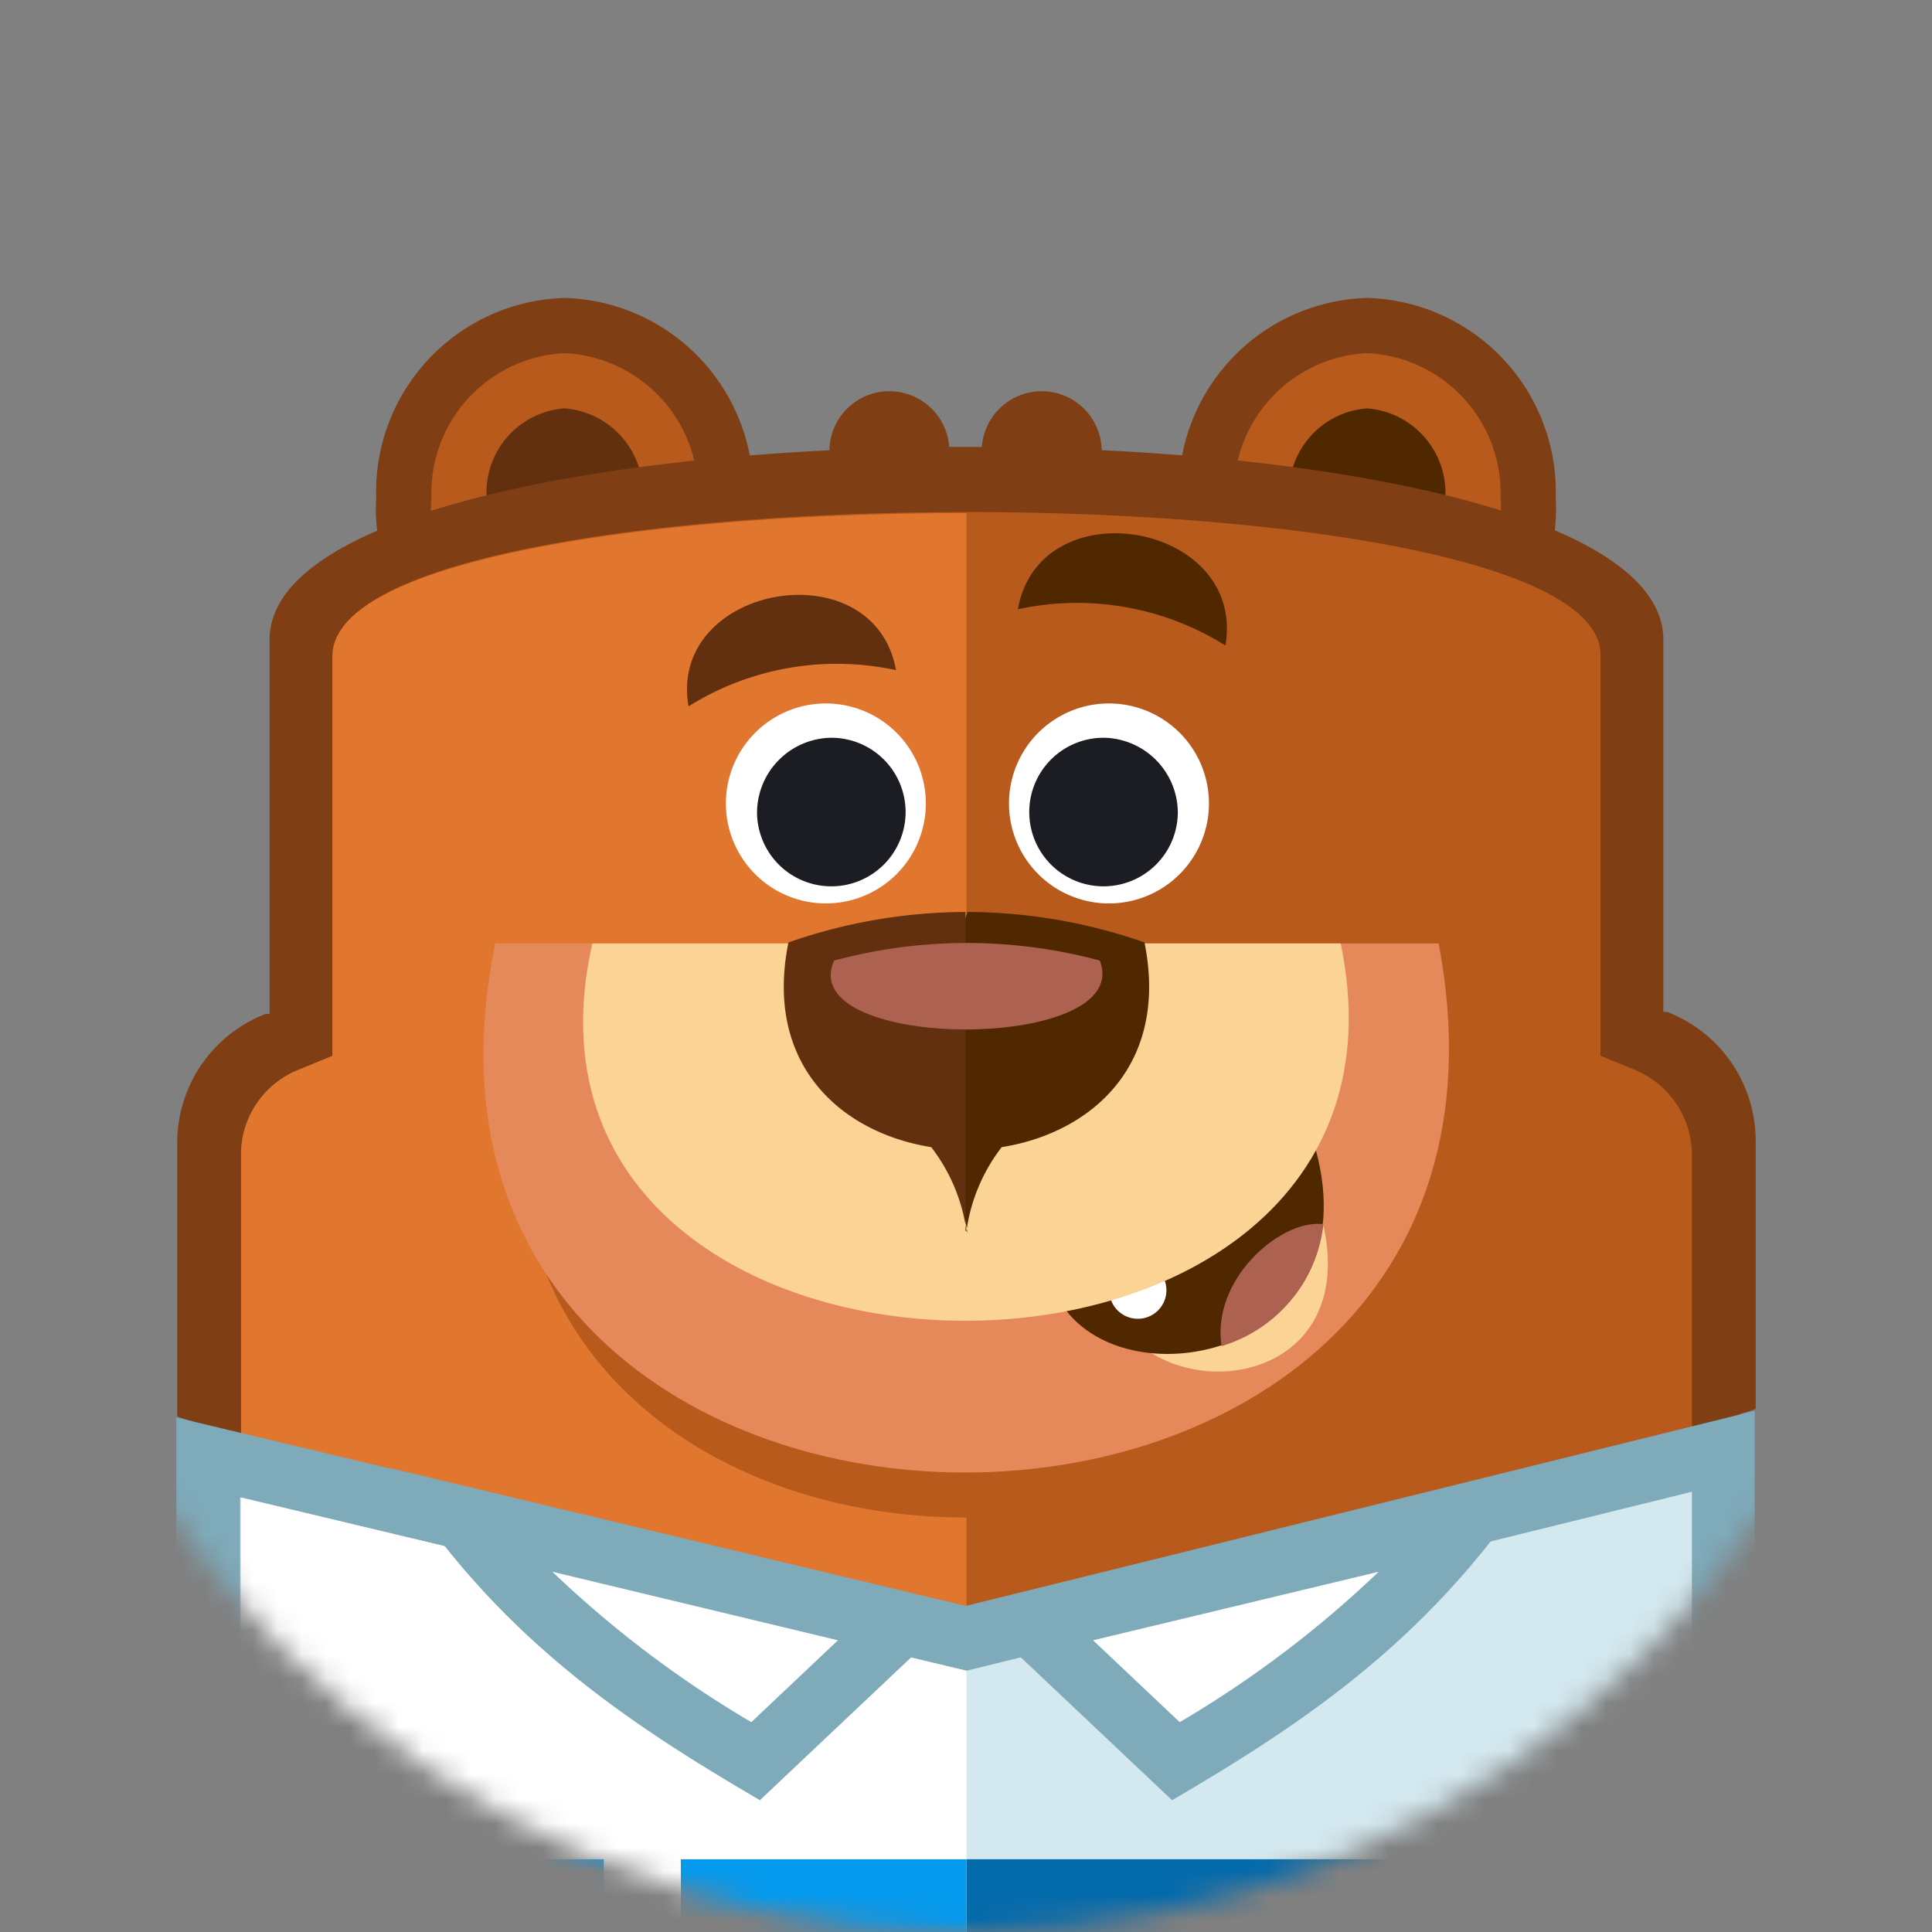
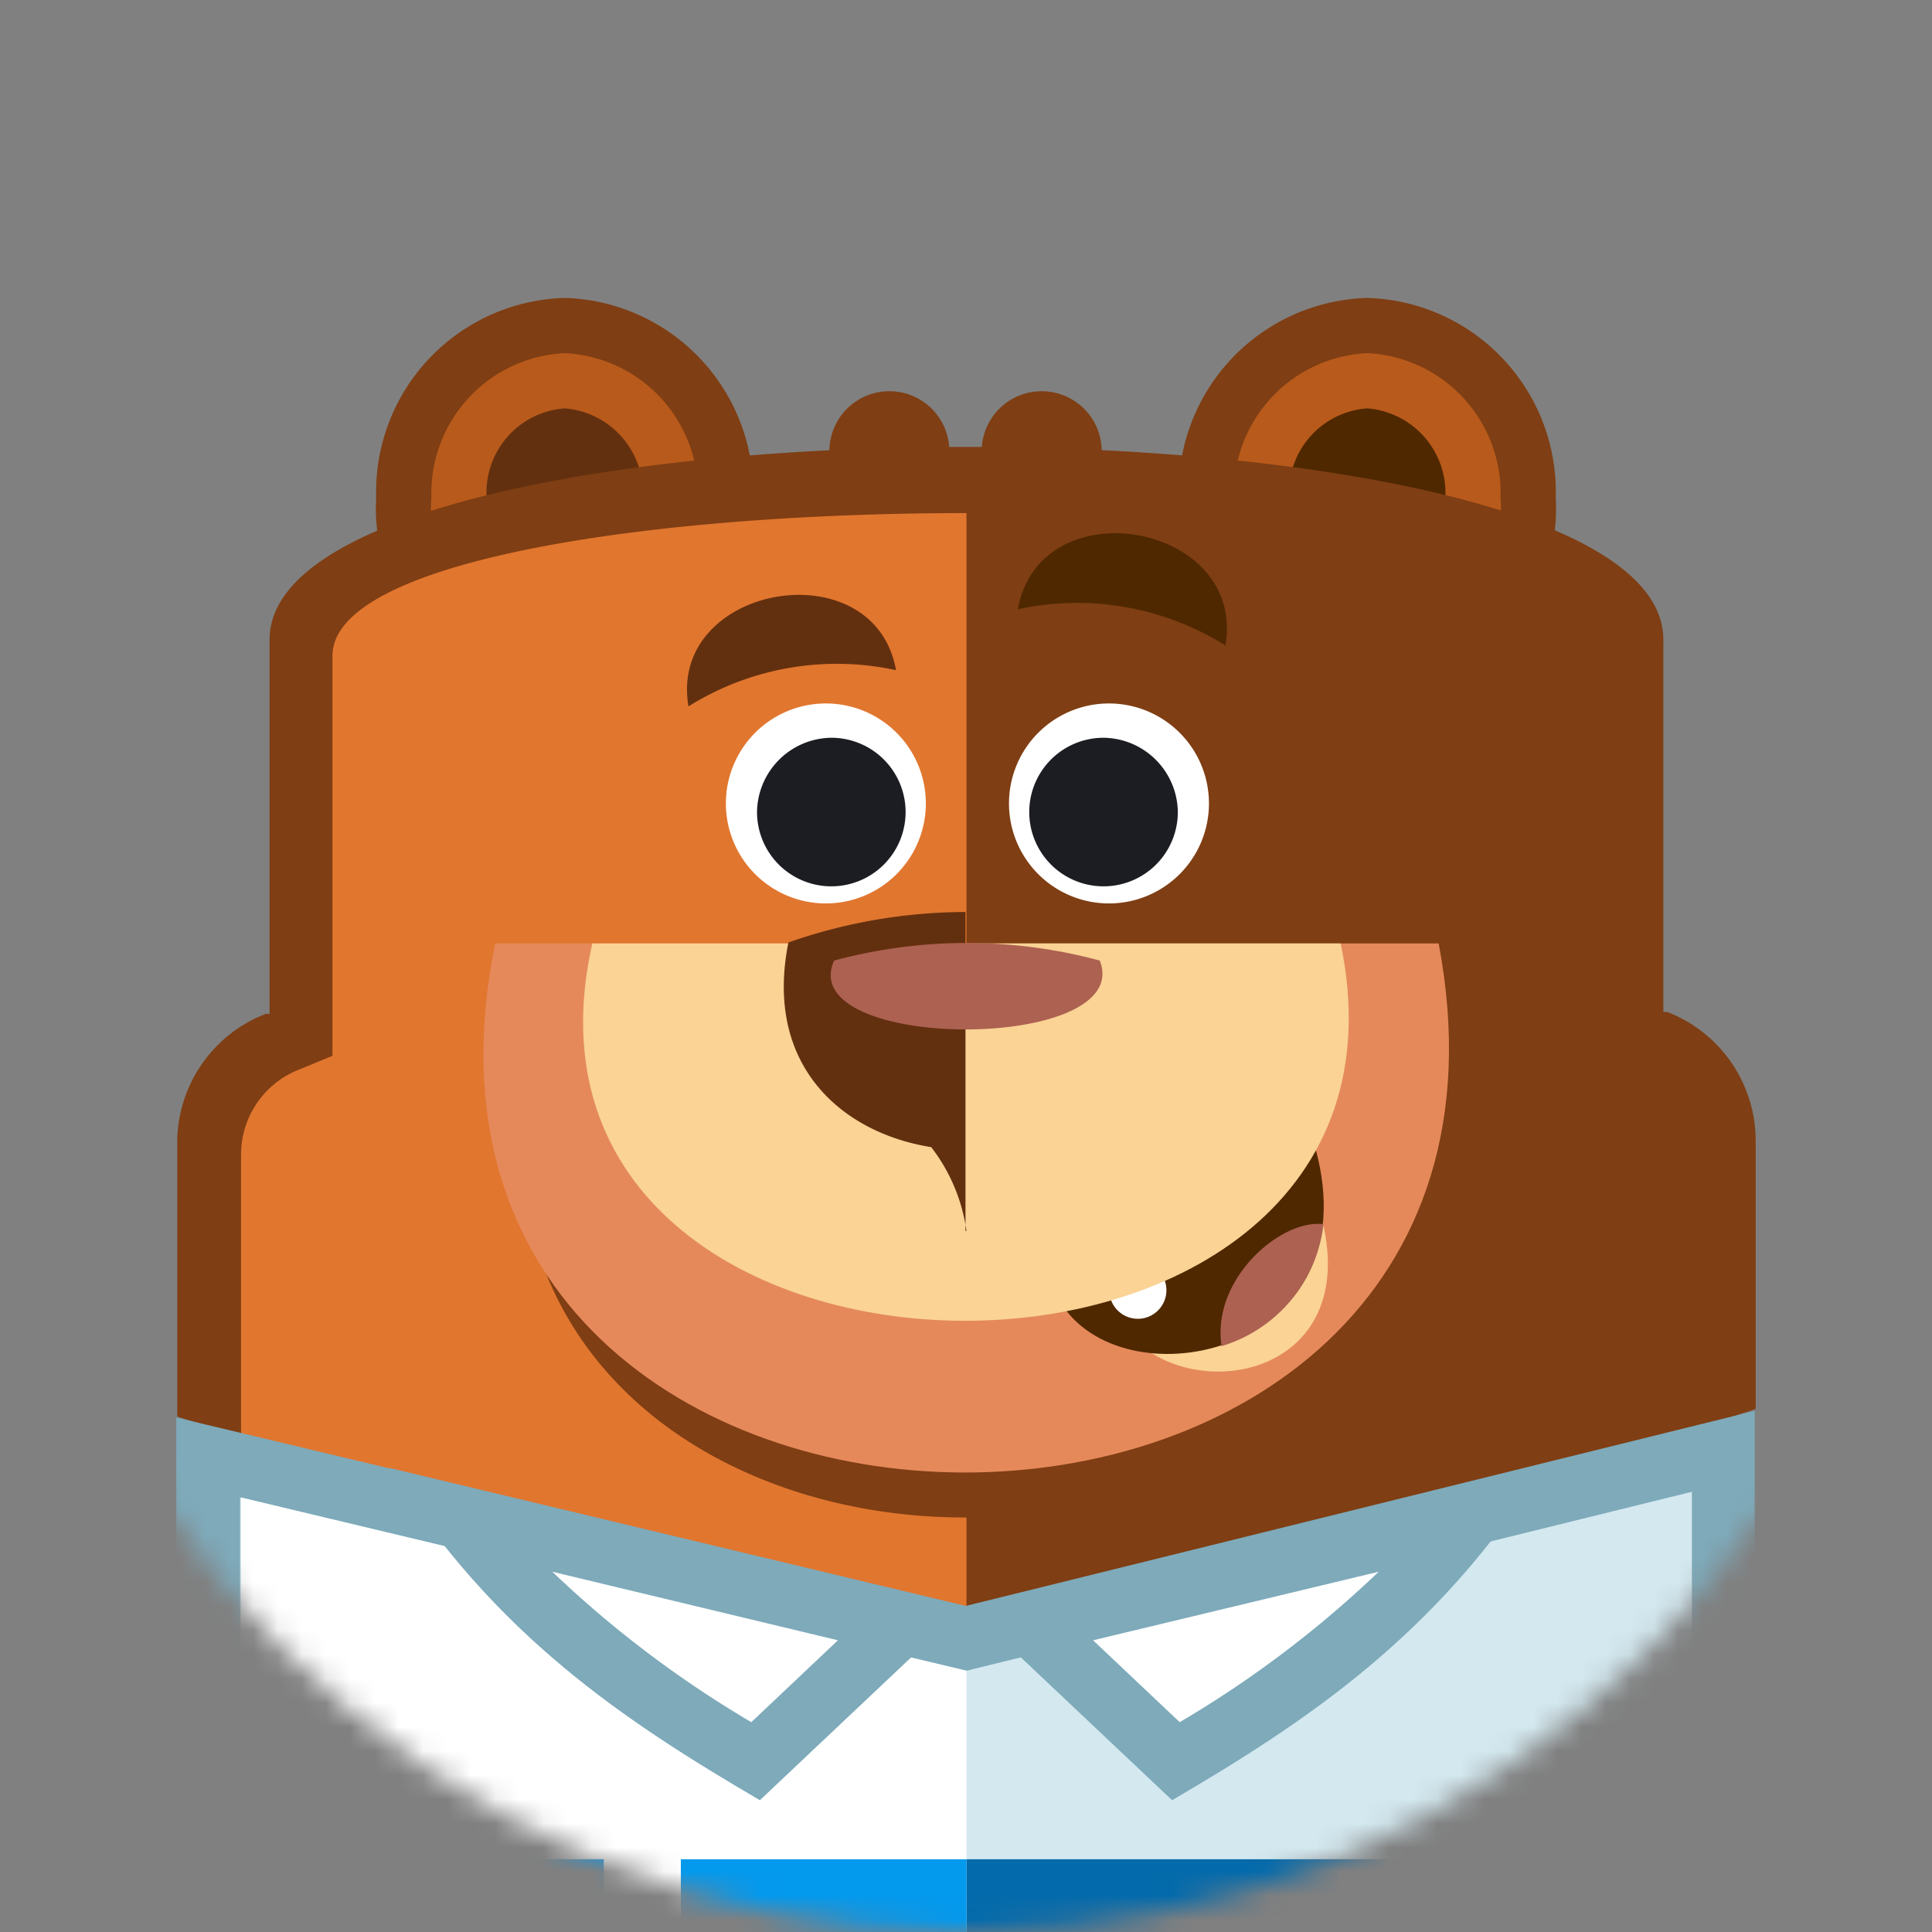
<svg xmlns="http://www.w3.org/2000/svg" width="80" height="80" fill="none">
  <rect width="100%" height="100%" fill="#808080" stroke="none" />
  <mask id="a" width="80" height="80" x="0" y="0" maskUnits="userSpaceOnUse">
    <path fill="#fff" d="M40 80c22.091 0 40-17.909 40-40S62.091 0 40 0 0 17.909 0 40s17.909 40 40 40" />
  </mask>
  <g mask="url(#a)">
    <path fill="#7F3E13" d="M23.383 12.337a8.04 8.04 0 0 1 7.805 8.278 7.818 7.818 0 1 1-15.611 0 8.035 8.035 0 0 1 7.806-8.278" />
    <path fill="#B85A1B" d="M23.383 14.623a5.8 5.8 0 0 0-5.519 5.992 5.538 5.538 0 1 0 11.038 0 5.8 5.8 0 0 0-5.519-5.992" />
    <path fill="#63300F" d="M23.384 16.91a3.49 3.49 0 0 0-3.233 3.706 3.263 3.263 0 1 0 6.465 0 3.515 3.515 0 0 0-3.232-3.706" />
    <path fill="#7F3E13" d="M56.615 12.337a8.037 8.037 0 0 1 7.805 8.278 7.818 7.818 0 1 1-15.611 0 8.035 8.035 0 0 1 7.806-8.278" />
    <path fill="#B85A1B" d="M56.615 14.623a5.8 5.8 0 0 0-5.519 5.992 5.538 5.538 0 1 0 11.038 0 5.8 5.8 0 0 0-5.519-5.992" />
    <path fill="#4F2800" d="M56.616 16.91a3.49 3.49 0 0 0-3.233 3.706 3.263 3.263 0 1 0 6.465 0 3.515 3.515 0 0 0-3.232-3.706" />
    <path fill="#7F3E13" d="M36.827 16.2a2.484 2.484 0 1 1 0 4.968 2.484 2.484 0 0 1 0-4.968m6.307 0a2.484 2.484 0 1 1 0 4.969 2.484 2.484 0 0 1 0-4.969" />
    <path fill="#7F3E13" d="M68.875 26.528v15.374h.158a5.72 5.72 0 0 1 3.666 5.361v11.078l-32.68 10.8-32.68-10.485V47.343a5.72 5.72 0 0 1 3.666-5.361h.158V26.489c0-10.644 57.713-10.644 57.713 0z" />
-     <path fill="#B85A1B" d="M13.765 27.12v16.6l-1.34.551a3.78 3.78 0 0 0-2.444 3.584v11.668l30.039 9.658 30.039-9.895v-11.43a3.82 3.82 0 0 0-2.444-3.588l-1.34-.552v-16.6c0-7.884-52.47-7.884-52.47 0l-.04.003z" />
    <path fill="#E1762F" d="M13.765 27.12v16.6l-1.34.552a3.78 3.78 0 0 0-2.444 3.583v11.669l30.039 9.658v-6.347c-10.407.039-20.814-6.78-18.055-20.262H40.02V21.246c-13.127 0-26.254 1.971-26.254 5.913z" />
    <path fill="#E5895B" d="M20.506 39.065h39.066c5.559 29.33-45.016 29.093-39.066 0" />
    <path fill="#E5895B" d="M22.438 41.351c-.552 4.533.434 8.91 3.784 12.3s8.949 5.085 13.876 5.085a19 19 0 0 0 13.324-4.928c3.509-3.39 4.612-7.805 4.139-12.457z" />
    <path fill="#FAD395" d="M46.563 55.03c2.641 3.39 10.289 2.01 8-5.164z" />
    <path fill="#4F2800" d="M44.159 54.281c2.957 3.784 12.536 1.537 10.328-6.662z" />
    <path fill="#fff" d="M46.721 52.31a1.183 1.183 0 1 1-.749 1.418 1.143 1.143 0 0 1 .749-1.419zm6.268-4.337a1.685 1.685 0 1 0 0 .04z" />
    <path fill="#AD6151" d="M50.584 55.74a5.98 5.98 0 0 0 4.218-5.046c-1.734-.237-4.651 2.247-4.218 5.046" />
    <path fill="#FAD395" d="M24.527 39.065h30.988c4.372 20.933-35.679 20.736-30.988 0" />
-     <path fill="#4F2800" d="M40.019 50.97a7.33 7.33 0 0 1 1.459-3.469c3.706-.591 6.938-3.39 5.913-8.476a22.3 22.3 0 0 0-7.331-1.261l-1.5 4.809 1.5 8.476z" />
    <path fill="#63300F" d="M40.019 50.97a7.33 7.33 0 0 0-1.459-3.469c-3.706-.591-6.938-3.39-5.913-8.476a22.3 22.3 0 0 1 7.332-1.261V50.97z" />
    <path fill="#AD6151" d="M34.539 39.774c3.603-.97 7.397-.97 11 0 1.497 3.824-12.695 3.785-11 0" />
    <path fill="#fff" d="M34.106 29.13a4.14 4.14 0 1 1 0 8.278 4.14 4.14 0 0 1 0-8.278" />
    <path fill="#1B1D23" d="M34.422 30.549a3.076 3.076 0 1 1-3.075 3.075 3.114 3.114 0 0 1 3.075-3.075" />
    <path fill="#fff" d="M46.011 29.13a4.14 4.14 0 1 0 0 8.278 4.14 4.14 0 0 0 0-8.278" />
    <path fill="#1B1D23" d="M45.696 30.549a3.076 3.076 0 1 0 3.075 3.075 3.114 3.114 0 0 0-3.075-3.075" />
    <path fill="#63300F" d="M37.103 27.75a11.58 11.58 0 0 0-8.594 1.5c-.868-5.048 7.686-6.546 8.594-1.5" />
    <path fill="#4F2800" d="M42.148 25.228a11.58 11.58 0 0 1 8.594 1.5c.867-5.088-7.687-6.586-8.594-1.5" />
    <path fill="#7EAABA" d="M72.66 58.42v31.813a3.863 3.863 0 0 1-3.863 3.863H11.163A3.863 3.863 0 0 1 7.3 90.233V58.696l32.68 7.805z" />
    <path fill="#D3E8EF" d="m70.058 61.771-30.039 7.411-30.078-7.174v27.595a1.93 1.93 0 0 0 1.932 1.932h56.254a1.93 1.93 0 0 0 1.932-1.932z" />
    <path fill="#fff" d="M40.02 69.182 9.981 62.007v27.595a1.93 1.93 0 0 0 1.932 1.932H40.02z" />
    <path fill="#036AAB" d="M40.02 76.988h25.269v3.39H40.02zm0 7.017h25.269v3.39H40.02z" />
    <path fill="#0399ED" d="M14.751 76.988H40.02v3.39H14.751zM40.02 87.395v-3.39H14.751v3.39z" />
    <path fill="#fff" d="M25 74.78h3.193v15.453H25z" />
    <path fill="#7EAABA" d="m16.13 60.785 23.85 5.716-8.515 8.042c-5.519-3.233-10.999-6.82-15.335-13.758" />
    <path fill="#fff" d="M22.871 65.082a44.8 44.8 0 0 0 8.239 6.229l3.587-3.39z" />
    <path fill="#7EAABA" d="m63.869 60.785-23.85 5.716 8.515 8.042c5.519-3.233 10.959-6.82 15.335-13.758" />
    <path fill="#fff" d="M57.088 65.082a44.7 44.7 0 0 1-8.239 6.229l-3.587-3.39z" />
  </g>
</svg>